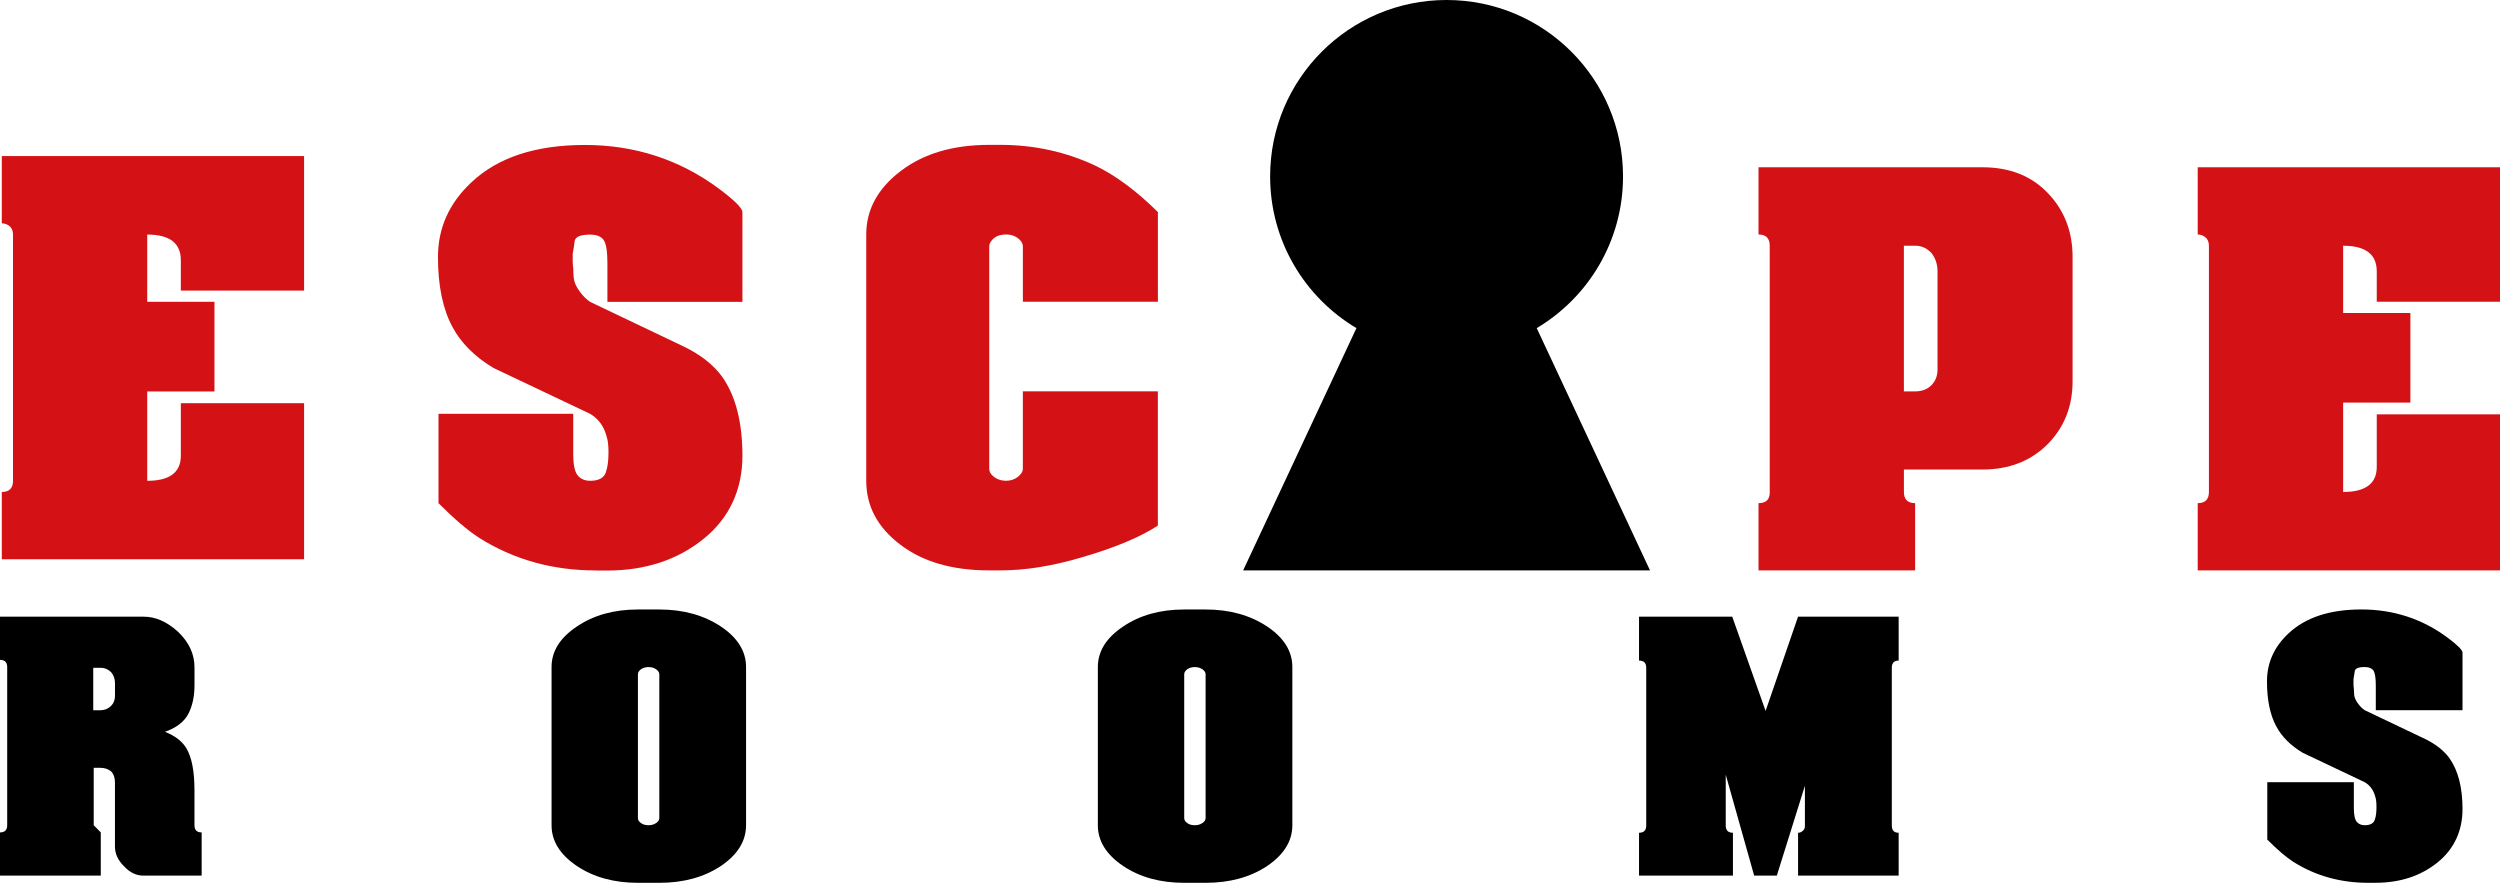
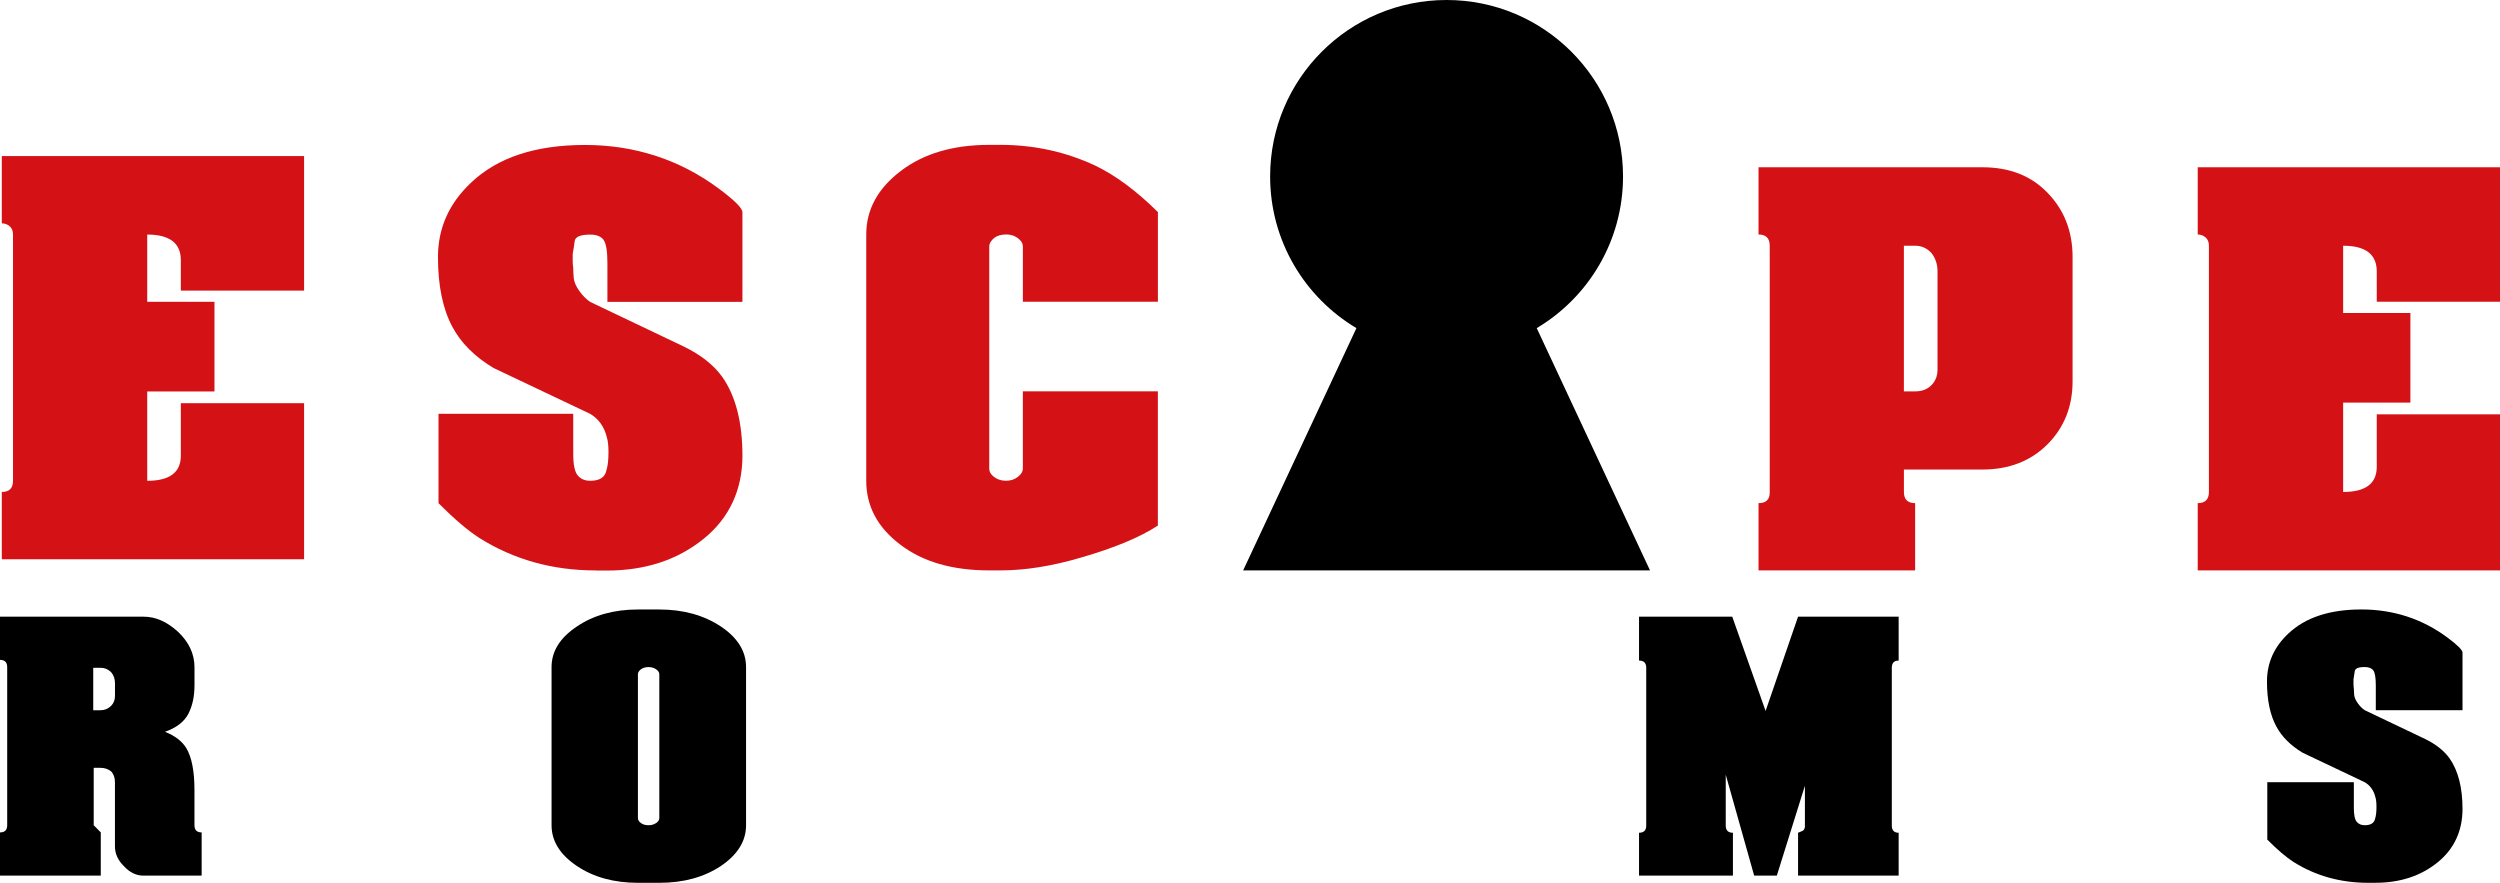
<svg xmlns="http://www.w3.org/2000/svg" id="Layer_2" data-name="Layer 2" viewBox="0 0 792.3 279.78">
  <defs>
    <style> .cls-1, .cls-2 { stroke-width: 0px; } .cls-2 { fill: #d41216; } </style>
  </defs>
  <g id="Layer_2-2" data-name="Layer 2">
    <path class="cls-1" d="m393.98,180.77l35.9-76.78c-16.38-9.75-27.35-27.63-27.35-48.07,0-30.88,25.03-55.92,55.92-55.92s55.92,25.04,55.92,55.92c0,20.44-10.97,38.32-27.35,48.07l35.9,76.78h-128.93Z" />
    <g>
      <path class="cls-2" d="m.57,155.92c2.37,0,3.55-1.18,3.55-3.55v-78.04c0-1.15-.36-2.04-1.08-2.64-.72-.61-1.55-.91-2.47-.91v-21.31h95.8v42.62h-39.06v-9.61c0-5.43-3.55-8.14-10.65-8.14v21.31h21.31v28.41h-21.31v28.32c7.1,0,10.65-2.66,10.65-7.97v-16.63h39.06v49.46H.57v-21.31Z" />
      <path class="cls-2" d="m188.78,180.78c-13.69,0-25.98-3.44-36.9-10.31-3.52-2.25-7.83-5.92-12.91-11v-28.32h42.7v12.73c0,3.41.48,5.67,1.43,6.8s2.27,1.69,3.94,1.69c2.95,0,4.65-1.07,5.11-3.2.46-1.39.69-3.32.69-5.8,0-2.14-.17-3.72-.52-4.76-.81-3.35-2.57-5.83-5.28-7.45l-30.66-14.55c-5.95-3.58-10.28-7.91-12.99-12.99-3.06-5.66-4.59-13.05-4.59-22.17s3.49-16.98,10.48-23.56c8.37-7.97,20.41-11.95,36.12-11.95s30.03,4.62,42.44,13.86c4.97,3.7,7.45,6.18,7.45,7.45v28.41h-42.79v-12.21c0-3.81-.4-6.28-1.21-7.41-.81-1.13-2.22-1.69-4.24-1.69-3.18,0-4.82.72-4.94,2.17-.17,1.39-.38,2.69-.61,3.9v2.43c0,.64.06,1.36.17,2.17,0,.92.06,1.99.17,3.21.17,1.27.78,2.63,1.82,4.07,1.04,1.44,2.17,2.57,3.38,3.38l29.8,14.21c5.31,2.6,9.32,5.77,12.04,9.53,4.27,6.06,6.41,14.41,6.41,25.03s-4.07,19.66-12.21,26.24c-8.31,6.76-18.57,10.13-30.75,10.13h-3.55Z" />
      <path class="cls-2" d="m366.95,166.57c-5.66,3.7-13.77,7.07-24.34,10.13-9.18,2.71-17.7,4.07-25.55,4.07h-3.55c-11.66,0-21.05-2.71-28.15-8.14-7.22-5.43-10.83-12.18-10.83-20.27v-78.04c0-7.91,3.67-14.64,11-20.18,7.22-5.48,16.54-8.23,27.98-8.23h3.55c10.68,0,20.7,2.2,30.06,6.58,6.47,3.12,13.08,8.03,19.84,14.72v28.41h-42.79v-17.41c0-.81-.29-1.5-.87-2.08-1.16-1.21-2.63-1.82-4.42-1.82-1.56,0-2.8.35-3.72,1.04-1.1.87-1.65,1.82-1.65,2.86v70.25c0,.87.32,1.59.95,2.17,1.15,1.16,2.63,1.73,4.42,1.73,1.39,0,2.61-.4,3.68-1.21,1.07-.81,1.6-1.7,1.6-2.69v-24.43h42.79v42.53Z" />
    </g>
    <g>
      <path class="cls-2" d="m560.86,77.87c0-2.37-1.18-3.55-3.55-3.55v-21.31h70.94c8.66,0,15.59,2.74,20.79,8.23,5.2,5.43,7.8,12.16,7.8,20.18v39.41c0,7.91-2.6,14.52-7.8,19.84-5.37,5.43-12.3,8.14-20.79,8.14h-24.86v7.1c0,2.37,1.18,3.55,3.55,3.55v21.31h-49.63v-21.31c2.37,0,3.55-1.13,3.55-3.38v-78.21Zm46.08,46.17c2.14,0,3.85-.65,5.15-1.95,1.3-1.3,1.95-2.96,1.95-4.98v-31.1c0-2.25-.64-4.19-1.91-5.8-1.44-1.56-3.18-2.34-5.2-2.34h-3.55v46.17h3.55Z" />
      <path class="cls-2" d="m696.5,159.46c2.37,0,3.55-1.18,3.55-3.55v-78.04c0-1.15-.36-2.04-1.08-2.64-.72-.61-1.55-.91-2.47-.91v-21.31h95.8v42.62h-39.06v-9.61c0-5.43-3.55-8.14-10.65-8.14v21.31h21.31v28.41h-21.31v28.32c7.1,0,10.65-2.66,10.65-7.97v-16.63h39.06v49.46h-95.8v-21.31Z" />
    </g>
    <g>
      <path class="cls-1" d="m2.28,261.53v-50.12c0-1.52-.76-2.28-2.28-2.28v-13.69h45.56c3.75,0,7.36,1.59,10.85,4.78,3.49,3.3,5.23,7.07,5.23,11.29v5.62c0,3.56-.65,6.59-1.95,9.1-1.3,2.5-3.76,4.4-7.4,5.7,3.12,1.22,5.36,2.93,6.73,5.12,1.74,2.89,2.61,7.34,2.61,13.35v11.13c0,1.52.76,2.28,2.28,2.28v13.69h-18.47c-2.26,0-4.3-.98-6.12-2.95-1.93-1.89-2.89-3.99-2.89-6.29v-20.36c0-1.45-.41-2.6-1.23-3.45-.94-.74-2.06-1.11-3.37-1.11h-2.13v18.19l2.24,2.28v13.69H0v-13.69c1.52,0,2.28-.76,2.28-2.28Zm29.56-36.44c1.31,0,2.43-.46,3.37-1.39.82-.82,1.23-1.87,1.23-3.17v-4.01c0-1.37-.41-2.54-1.23-3.5-.94-.93-2.06-1.39-3.36-1.39h-2.3v13.46h2.3Z" />
      <path class="cls-1" d="m208.96,193.16c7.58,0,14.08,1.8,19.51,5.4,5.31,3.56,7.97,7.84,7.97,12.85v50.12c0,5.01-2.66,9.31-7.97,12.91-5.35,3.56-11.85,5.34-19.51,5.34h-6.79c-7.6,0-14.06-1.78-19.36-5.34-5.34-3.6-8.01-7.9-8.01-12.91v-50.12c0-5.01,2.67-9.29,8.01-12.85,5.3-3.6,11.76-5.4,19.36-5.4h6.79Zm-6.79,20.53v45.56c0,.63.33,1.17.99,1.61.59.45,1.38.67,2.37.67.92,0,1.71-.22,2.37-.67.7-.44,1.05-.98,1.05-1.61v-45.56c0-.59-.35-1.13-1.05-1.61-.66-.44-1.45-.67-2.37-.67s-1.67.22-2.37.67c-.66.48-.99,1.02-.99,1.61Z" />
-       <path class="cls-1" d="m382.09,193.16c7.58,0,14.08,1.8,19.51,5.4,5.31,3.56,7.97,7.84,7.97,12.85v50.12c0,5.01-2.66,9.31-7.97,12.91-5.35,3.56-11.85,5.34-19.51,5.34h-6.79c-7.6,0-14.06-1.78-19.36-5.34-5.34-3.6-8.01-7.9-8.01-12.91v-50.12c0-5.01,2.67-9.29,8.01-12.85,5.3-3.6,11.76-5.4,19.36-5.4h6.79Zm-6.79,20.53v45.56c0,.63.33,1.17.99,1.61.59.45,1.38.67,2.37.67.92,0,1.71-.22,2.37-.67.7-.44,1.05-.98,1.05-1.61v-45.56c0-.59-.35-1.13-1.05-1.61-.66-.44-1.45-.67-2.37-.67s-1.67.22-2.37.67c-.66.48-.99,1.02-.99,1.61Z" />
-       <path class="cls-1" d="m571.4,263.26c.41-.37.61-.83.61-1.39v-12.85l-8.9,28.48h-7.18l-9.01-31.99v16.13c0,1.52.76,2.28,2.28,2.28v13.57h-29.76v-13.57c1.52,0,2.28-.76,2.28-2.28v-50.01c0-1.52-.76-2.28-2.28-2.28v-13.91h29.54l10.57,29.87,10.29-29.87h31.88v13.91c-1.45,0-2.17.76-2.17,2.28v50.01c0,1.52.72,2.28,2.17,2.28v13.57h-31.88v-13.57c.59,0,1.11-.22,1.56-.67Z" />
+       <path class="cls-1" d="m571.4,263.26c.41-.37.61-.83.61-1.39v-12.85l-8.9,28.48h-7.18l-9.01-31.99v16.13c0,1.52.76,2.28,2.28,2.28v13.57h-29.76v-13.57c1.52,0,2.28-.76,2.28-2.28v-50.01c0-1.52-.76-2.28-2.28-2.28v-13.91h29.54l10.57,29.87,10.29-29.87h31.88v13.91c-1.45,0-2.17.76-2.17,2.28v50.01c0,1.52.72,2.28,2.17,2.28v13.57h-31.88v-13.57Z" />
      <path class="cls-1" d="m750.54,279.78c-8.79,0-16.69-2.21-23.7-6.62-2.26-1.45-5.03-3.8-8.29-7.07v-18.19h27.43v8.18c0,2.19.31,3.64.92,4.37.61.72,1.46,1.08,2.53,1.08,1.89,0,2.99-.69,3.28-2.06.3-.89.44-2.13.44-3.73,0-1.37-.11-2.39-.33-3.06-.52-2.15-1.65-3.75-3.39-4.78l-19.69-9.35c-3.82-2.3-6.6-5.08-8.34-8.35-1.97-3.63-2.95-8.38-2.95-14.24s2.24-10.9,6.73-15.13c5.38-5.12,13.11-7.68,23.2-7.68s19.29,2.97,27.26,8.9c3.19,2.37,4.78,3.97,4.78,4.78v18.25h-27.48v-7.84c0-2.45-.26-4.03-.78-4.76-.52-.72-1.43-1.08-2.73-1.08-2.04,0-3.1.46-3.17,1.39-.11.89-.24,1.72-.39,2.5v1.56c0,.41.04.87.11,1.39,0,.59.04,1.28.11,2.06.11.82.5,1.69,1.17,2.61.67.93,1.39,1.65,2.17,2.17l19.14,9.12c3.41,1.67,5.99,3.71,7.73,6.12,2.74,3.89,4.12,9.25,4.12,16.08s-2.61,12.63-7.84,16.86c-5.34,4.34-11.92,6.51-19.75,6.51h-2.28Z" />
    </g>
  </g>
</svg>